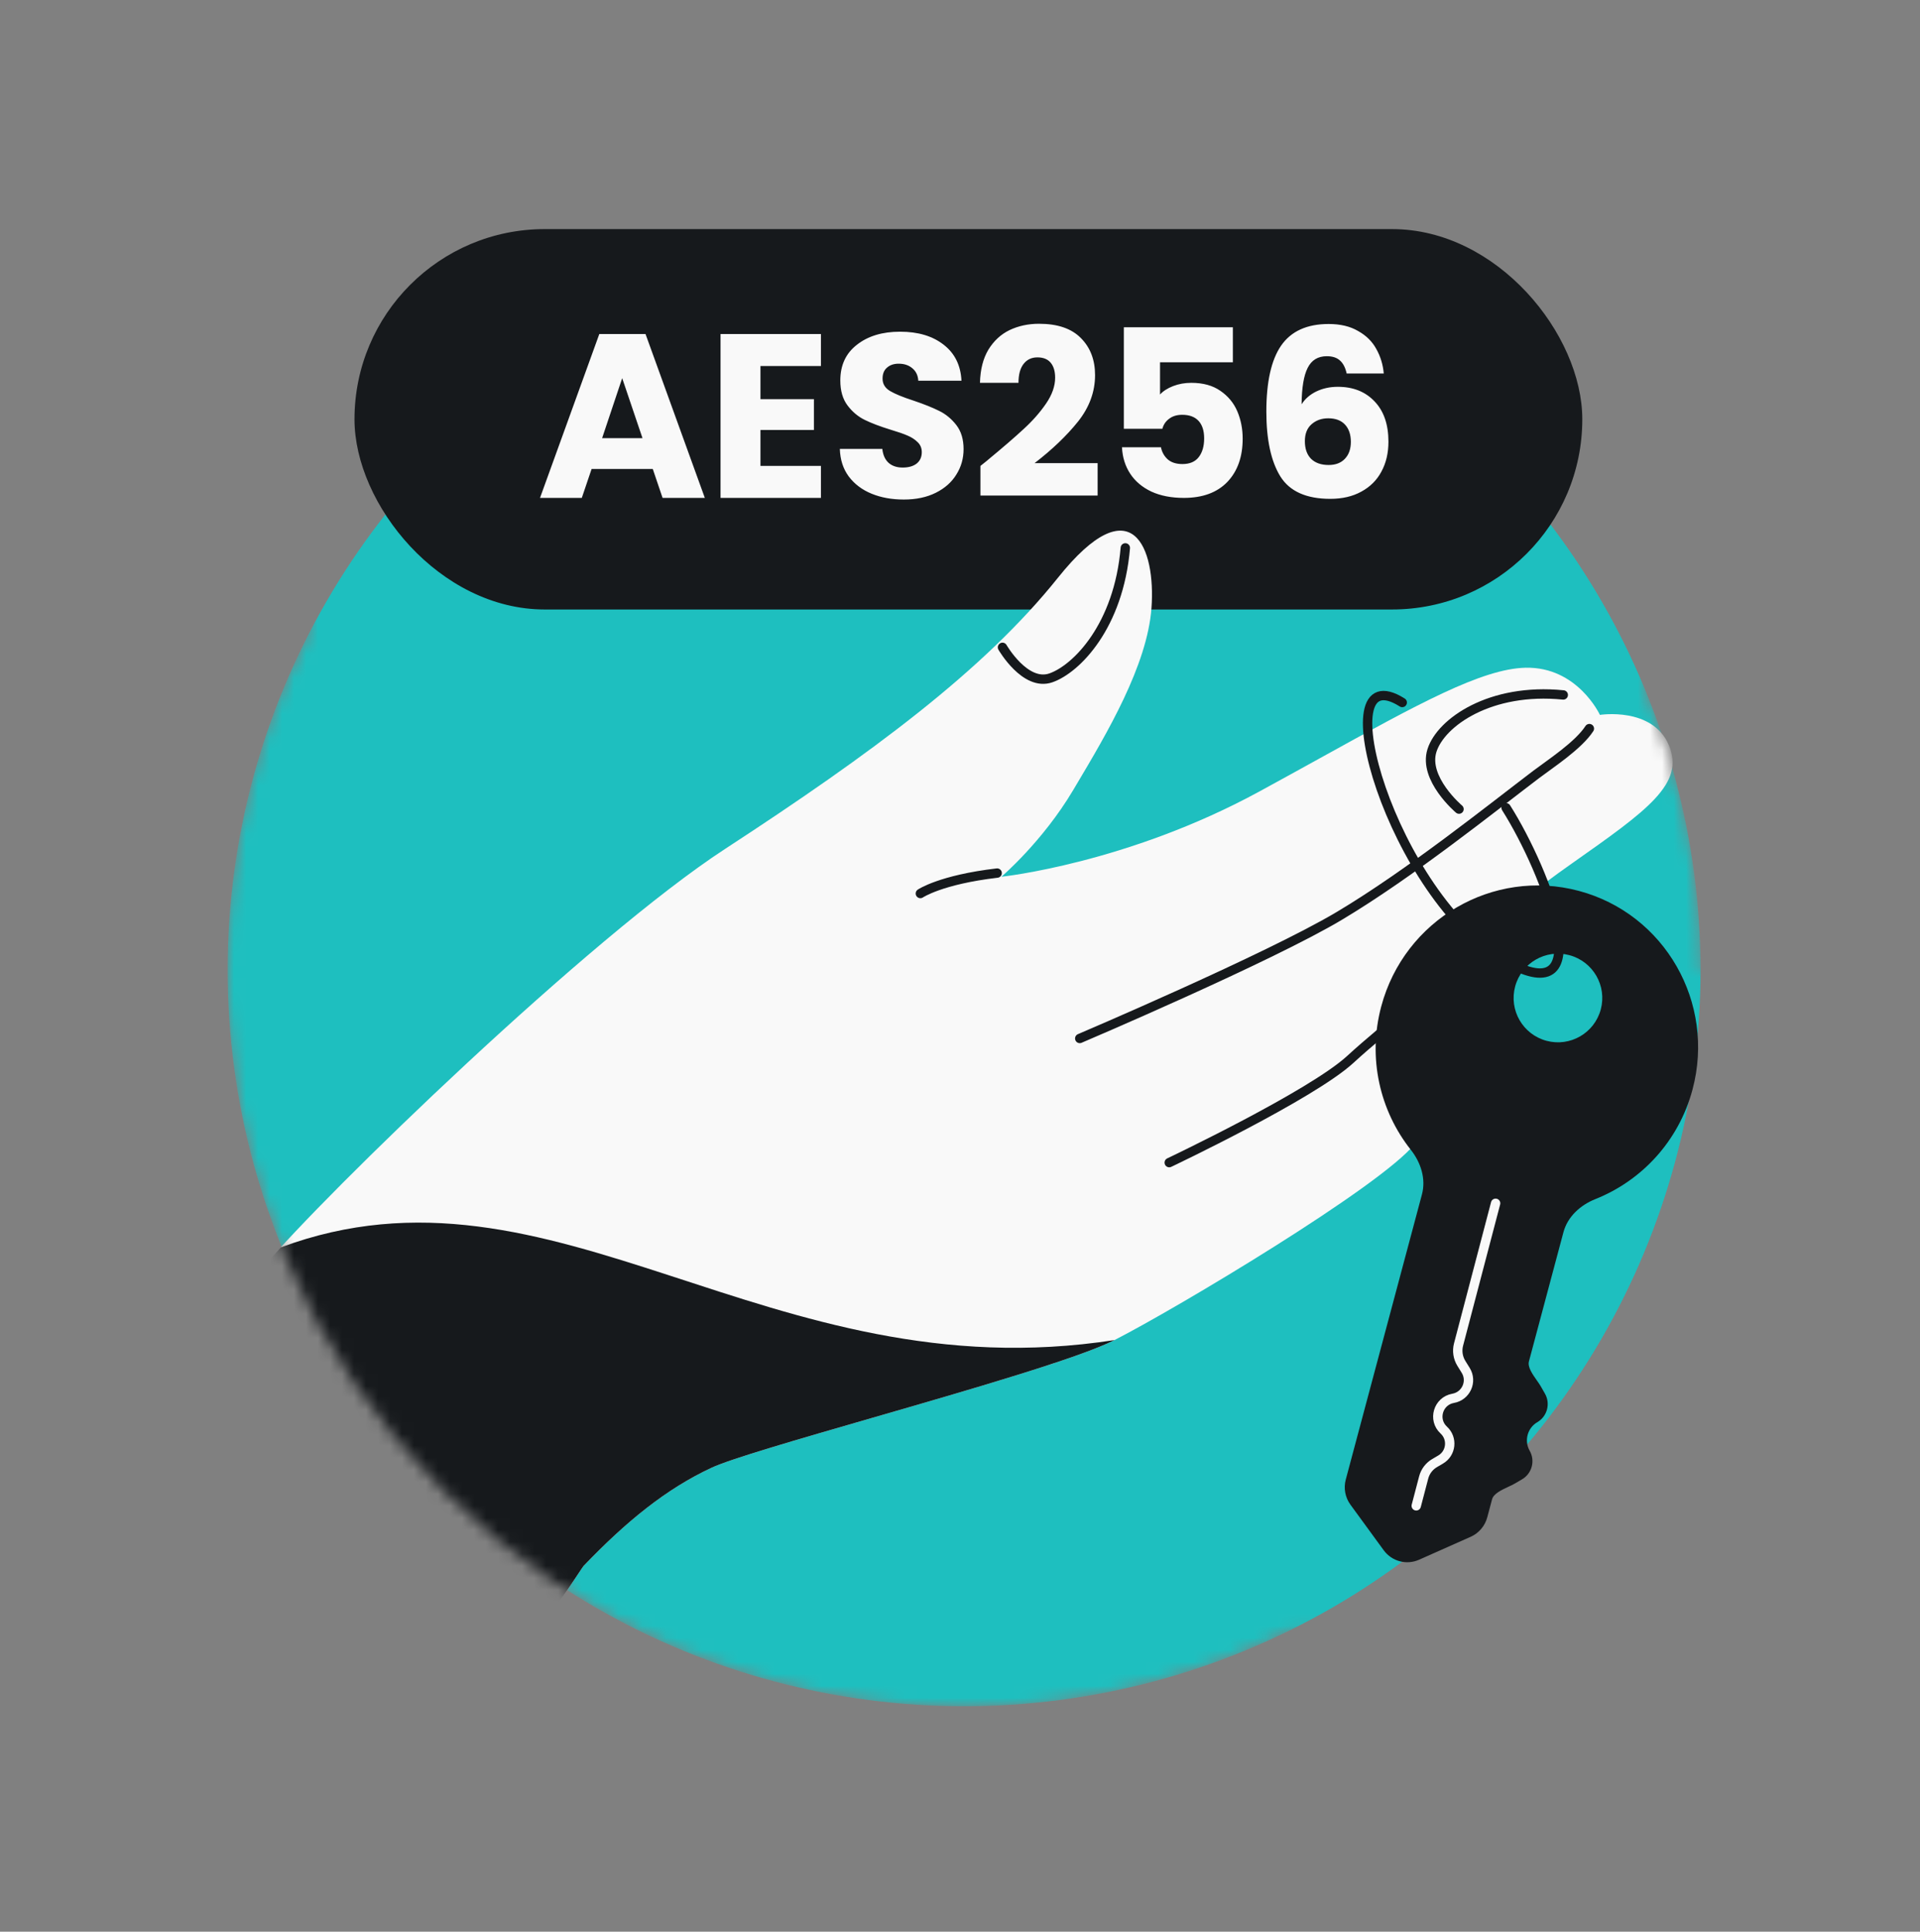
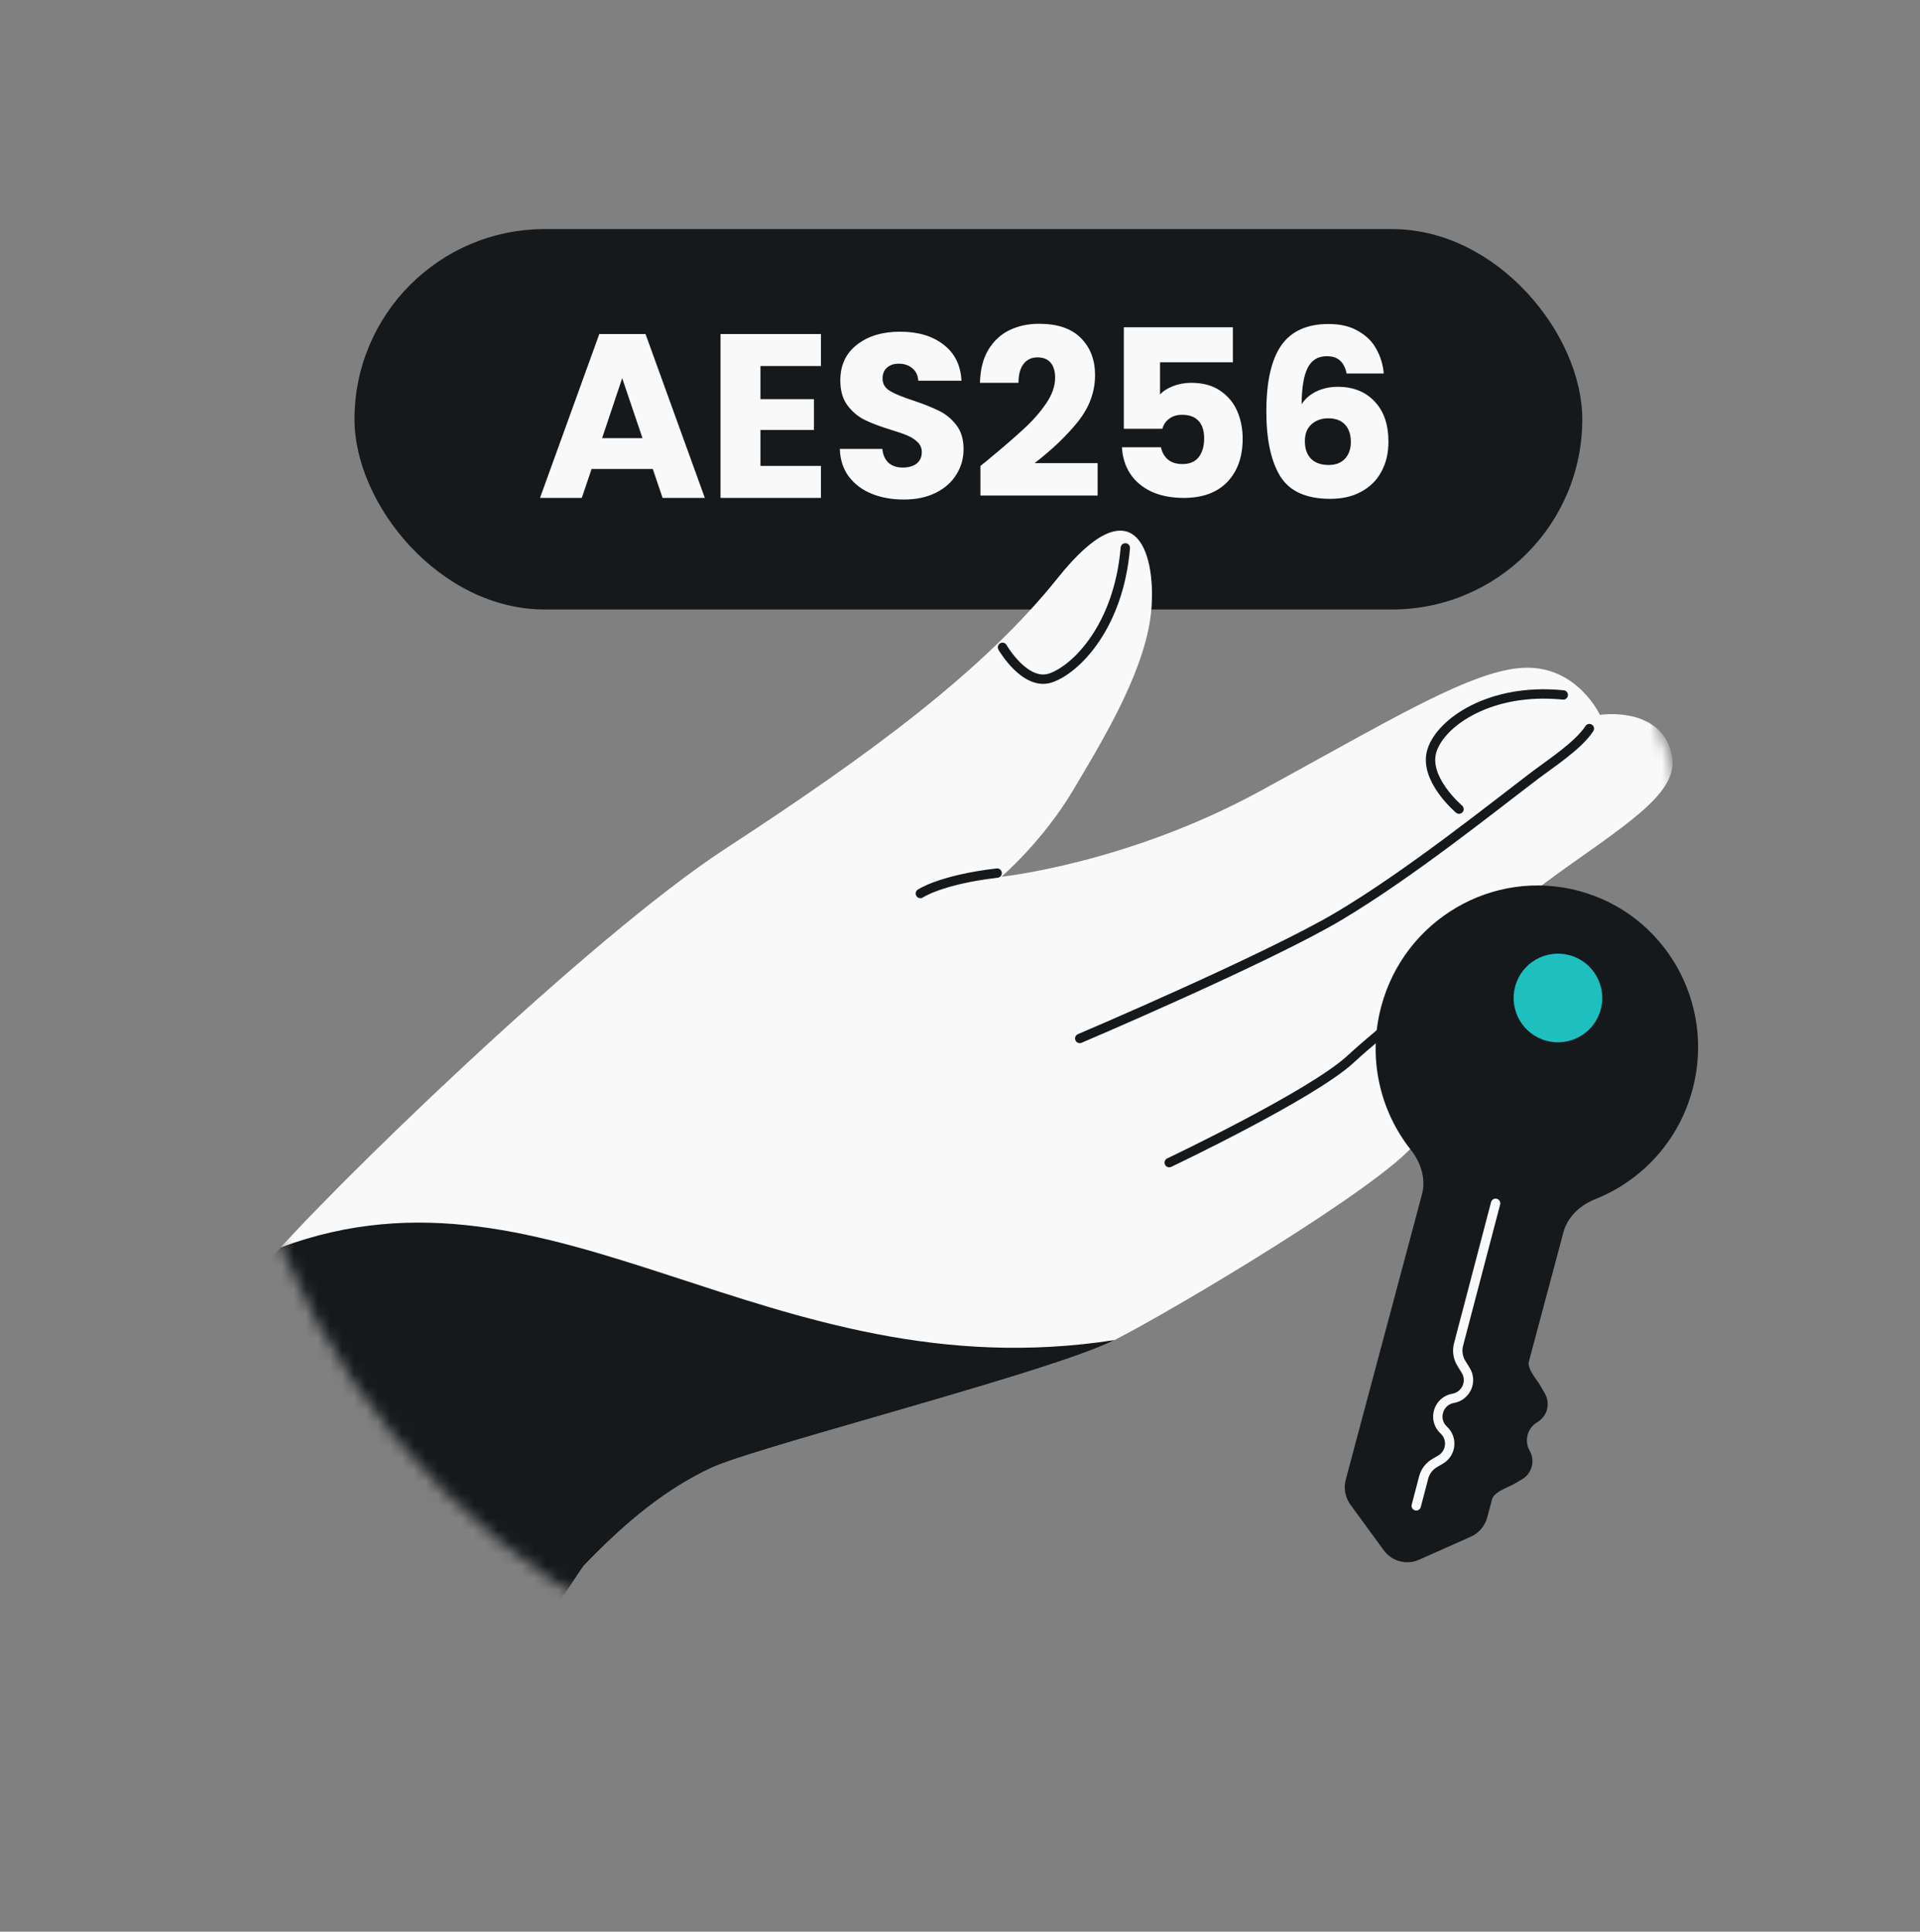
<svg xmlns="http://www.w3.org/2000/svg" width="160" height="161" viewBox="0 0 160 161" fill="none">
  <rect x="0" y="0" width="160" height="161" fill="#808080" stroke="none" />
  <mask id="mask0_633_5044" style="mask-type:alpha" maskUnits="userSpaceOnUse" x="18" y="12" width="128" height="131">
    <path fill-rule="evenodd" clip-rule="evenodd" d="M25.664 12.774H137.201V57.704C140.109 64.844 141.711 72.655 141.711 80.84H145.059V135.872H107.535C99.339 139.93 90.106 142.211 80.34 142.211C46.446 142.211 18.969 114.734 18.969 80.84C18.969 70.792 21.384 61.309 25.664 52.938V12.774Z" fill="#D9D9D9" />
  </mask>
  <g mask="url(#mask0_633_5044)">
-     <circle cx="80.34" cy="80.84" r="61.371" fill="#1EBFBF" />
    <rect x="29.541" y="19.094" width="102.317" height="31.704" rx="15.852" fill="#16191C" />
    <path d="M54.398 39.086H49.3L48.483 41.498H45.001L49.942 27.841H53.794L58.736 41.498H55.215L54.398 39.086ZM53.541 36.518L51.849 31.518L50.176 36.518H53.541ZM63.372 30.506V33.269H67.827V35.837H63.372V38.833H68.411V41.498H60.045V27.841H68.411V30.506H63.372ZM75.317 41.634C74.319 41.634 73.424 41.472 72.633 41.148C71.841 40.824 71.206 40.344 70.726 39.708C70.259 39.073 70.013 38.307 69.987 37.413H73.528C73.579 37.918 73.755 38.307 74.053 38.58C74.351 38.839 74.74 38.969 75.22 38.969C75.713 38.969 76.102 38.859 76.387 38.638C76.673 38.405 76.815 38.087 76.815 37.685C76.815 37.348 76.699 37.069 76.465 36.848C76.245 36.628 75.966 36.446 75.629 36.304C75.305 36.161 74.838 35.999 74.228 35.817C73.346 35.545 72.626 35.273 72.069 35C71.511 34.728 71.031 34.326 70.629 33.794C70.227 33.262 70.026 32.568 70.026 31.712C70.026 30.441 70.486 29.449 71.407 28.736C72.328 28.009 73.528 27.646 75.006 27.646C76.511 27.646 77.723 28.009 78.644 28.736C79.565 29.449 80.058 30.448 80.123 31.732H76.524C76.498 31.291 76.335 30.947 76.037 30.701C75.739 30.441 75.356 30.312 74.889 30.312C74.487 30.312 74.163 30.422 73.917 30.642C73.67 30.85 73.547 31.155 73.547 31.557C73.547 31.998 73.755 32.341 74.17 32.588C74.585 32.834 75.233 33.1 76.115 33.386C76.997 33.684 77.71 33.969 78.255 34.242C78.813 34.514 79.293 34.909 79.695 35.428C80.097 35.947 80.298 36.615 80.298 37.432C80.298 38.21 80.097 38.917 79.695 39.553C79.306 40.188 78.735 40.694 77.983 41.07C77.231 41.446 76.342 41.634 75.317 41.634ZM81.703 38.833C82.144 38.483 82.345 38.321 82.306 38.346C83.577 37.296 84.576 36.433 85.302 35.759C86.041 35.084 86.664 34.378 87.17 33.638C87.676 32.899 87.928 32.179 87.928 31.479C87.928 30.947 87.805 30.532 87.559 30.234C87.312 29.936 86.943 29.786 86.45 29.786C85.957 29.786 85.568 29.974 85.283 30.351C85.01 30.714 84.874 31.233 84.874 31.907H81.664C81.69 30.805 81.924 29.884 82.365 29.144C82.819 28.405 83.409 27.86 84.135 27.51C84.874 27.16 85.691 26.985 86.586 26.985C88.13 26.985 89.29 27.381 90.069 28.172C90.86 28.963 91.255 29.994 91.255 31.265C91.255 32.653 90.782 33.943 89.835 35.136C88.888 36.317 87.682 37.471 86.216 38.599H91.469V41.303H81.703V38.833ZM102.739 30.195H96.669V32.88C96.929 32.594 97.292 32.361 97.759 32.179C98.226 31.998 98.731 31.907 99.276 31.907C100.249 31.907 101.053 32.127 101.689 32.568C102.337 33.009 102.81 33.58 103.109 34.28C103.407 34.981 103.556 35.739 103.556 36.557C103.556 38.074 103.128 39.28 102.272 40.175C101.416 41.057 100.21 41.498 98.654 41.498C97.616 41.498 96.715 41.323 95.95 40.973C95.184 40.61 94.594 40.11 94.179 39.475C93.764 38.839 93.537 38.106 93.498 37.276H96.747C96.825 37.678 97.013 38.016 97.311 38.288C97.61 38.547 98.018 38.677 98.537 38.677C99.147 38.677 99.6 38.483 99.899 38.093C100.197 37.704 100.346 37.186 100.346 36.537C100.346 35.902 100.191 35.415 99.879 35.078C99.568 34.741 99.114 34.572 98.517 34.572C98.076 34.572 97.713 34.682 97.428 34.903C97.143 35.111 96.955 35.389 96.864 35.739H93.654V27.277H102.739V30.195ZM112.221 31.129C112.117 30.649 111.936 30.292 111.676 30.059C111.417 29.812 111.047 29.689 110.567 29.689C109.828 29.689 109.296 30.013 108.972 30.662C108.648 31.297 108.479 32.309 108.466 33.697C108.752 33.243 109.16 32.886 109.692 32.627C110.237 32.367 110.833 32.238 111.482 32.238C112.753 32.238 113.771 32.64 114.536 33.444C115.314 34.248 115.703 35.37 115.703 36.809C115.703 37.756 115.509 38.586 115.12 39.3C114.744 40.013 114.186 40.571 113.447 40.973C112.72 41.375 111.858 41.576 110.859 41.576C108.862 41.576 107.474 40.953 106.696 39.708C105.918 38.45 105.529 36.647 105.529 34.3C105.529 31.836 105.937 30.007 106.754 28.814C107.584 27.608 108.907 27.004 110.723 27.004C111.696 27.004 112.513 27.199 113.174 27.588C113.849 27.964 114.355 28.463 114.692 29.086C115.042 29.709 115.249 30.39 115.314 31.129H112.221ZM110.684 34.864C110.126 34.864 109.66 35.033 109.283 35.37C108.92 35.694 108.739 36.161 108.739 36.771C108.739 37.393 108.907 37.88 109.245 38.23C109.595 38.58 110.088 38.755 110.723 38.755C111.294 38.755 111.741 38.586 112.065 38.249C112.403 37.899 112.571 37.426 112.571 36.829C112.571 36.219 112.409 35.739 112.085 35.389C111.761 35.039 111.294 34.864 110.684 34.864Z" fill="#F9F9F9" />
    <path fill-rule="evenodd" clip-rule="evenodd" d="M46.212 133.519C45.355 135.607 48.494 130.658 48.626 130.52C52.163 126.826 55.521 124.083 59.3 122.328C60.934 121.569 66.467 119.97 72.639 118.186C80.743 115.844 89.947 113.184 92.874 111.689C98.031 109.056 115.025 98.904 117.891 95.349C120.757 91.793 123.013 78.57 123.013 78.57C123.013 78.57 124.711 76.387 131.002 71.958C137.292 67.529 140.437 65.314 139.069 62.101C137.702 58.889 133.326 59.583 133.326 59.583C133.326 59.583 131.466 55.557 127.128 55.652C123.494 55.732 118.123 58.7 110.001 63.189C108.423 64.061 106.742 64.99 104.949 65.967C93.927 71.972 83.448 73.074 83.448 73.074C83.448 73.074 86.876 70.155 89.427 65.858C89.517 65.706 89.609 65.552 89.701 65.397C92.23 61.144 95.604 55.468 95.957 50.671C96.322 45.697 94.36 40.402 88.167 48.146C81.973 55.891 72.644 62.782 60.418 70.758C49.126 78.125 27.191 99.382 21.893 105.655C26.694 116.682 36.187 127.086 46.212 133.519Z" fill="#F9F9F9" />
    <path d="M46.212 133.519C45.355 135.607 48.494 130.658 48.626 130.52C52.163 126.826 55.521 124.083 59.3 122.328C60.934 121.569 66.467 119.97 72.639 118.186L72.639 118.186L72.639 118.186C80.743 115.844 89.947 113.183 92.875 111.689C63.956 116.175 46.212 95.47 23.383 103.971C22.797 104.611 22.297 105.176 21.893 105.655C26.694 116.682 36.187 127.086 46.212 133.519Z" fill="#16191C" />
    <path d="M83.095 72.767C78.386 73.317 76.697 74.471 76.697 74.471" stroke="#16191C" stroke-width="0.781" stroke-linecap="round" stroke-linejoin="round" />
    <path d="M93.777 45.664C93.228 52.172 89.713 55.75 87.573 56.497C85.433 57.243 83.541 53.953 83.541 53.953" stroke="#16191C" stroke-width="0.781" stroke-linecap="round" stroke-linejoin="round" />
    <path d="M130.272 57.921C124.196 57.309 120.074 60.2 119.33 62.552C118.585 64.904 121.585 67.436 121.585 67.436" stroke="#16191C" stroke-width="0.781" stroke-linecap="round" stroke-linejoin="round" />
    <path d="M89.979 86.552C89.979 86.552 105.732 79.848 111.643 76.315C117.553 72.783 124.366 67.314 128.006 64.554C129.194 63.655 131.539 62.129 132.447 60.726" stroke="#16191C" stroke-width="0.781" stroke-linecap="round" stroke-linejoin="round" />
    <path d="M122.821 78.243C118.345 83.782 115.765 85.319 112.527 88.296C109.288 91.274 97.436 96.899 97.436 96.899" stroke="#16191C" stroke-width="0.781" stroke-linecap="round" stroke-linejoin="round" />
    <path d="M141.043 90.808C142.975 83.578 138.734 76.165 131.571 74.252C124.408 72.338 117.035 76.648 115.104 83.878C113.948 88.201 115.001 92.59 117.565 95.829C118.402 96.886 118.843 98.25 118.495 99.552L112.148 123.313C111.954 124.036 112.097 124.806 112.536 125.408L115.31 129.209C115.986 130.134 117.21 130.461 118.257 129.996L122.557 128.085C123.237 127.782 123.745 127.186 123.938 126.463L124.34 124.959C124.465 124.49 125.129 124.181 125.693 123.918C125.889 123.827 126.073 123.742 126.218 123.657L126.838 123.294C127.664 122.811 127.949 121.746 127.473 120.914C126.998 120.083 127.283 119.017 128.109 118.534C128.936 118.051 129.221 116.985 128.745 116.154L128.389 115.53C128.305 115.385 128.189 115.219 128.064 115.042C127.707 114.534 127.285 113.934 127.411 113.466L130.286 102.702C130.634 101.4 131.697 100.438 132.949 99.939C136.788 98.41 139.888 95.131 141.043 90.808Z" fill="#16191C" />
    <circle cx="129.829" cy="83.178" r="3.694" transform="rotate(14.958 129.829 83.178)" fill="#1EBFBF" />
-     <path d="M125.509 67.325C128.931 72.729 133.434 84.582 125.509 80.115C115.999 74.755 110.141 54.293 116.853 58.551" stroke="#16191C" stroke-width="0.781" stroke-linecap="round" />
-     <path d="M124.634 100.289L121.545 112.064C121.406 112.596 121.491 113.162 121.78 113.63L122.143 114.216C122.717 115.143 122.168 116.358 121.094 116.545V116.545C119.839 116.765 119.376 118.329 120.314 119.191V119.191C121.074 119.89 120.942 121.125 120.051 121.647L119.548 121.942C119.099 122.205 118.772 122.636 118.64 123.14L118.02 125.505" stroke="#F9F9F9" stroke-width="0.781" stroke-linecap="round" />
+     <path d="M124.634 100.289L121.545 112.064C121.406 112.596 121.491 113.162 121.78 113.63L122.143 114.216C122.717 115.143 122.168 116.358 121.094 116.545V116.545C119.839 116.765 119.376 118.329 120.314 119.191C121.074 119.89 120.942 121.125 120.051 121.647L119.548 121.942C119.099 122.205 118.772 122.636 118.64 123.14L118.02 125.505" stroke="#F9F9F9" stroke-width="0.781" stroke-linecap="round" />
  </g>
</svg>